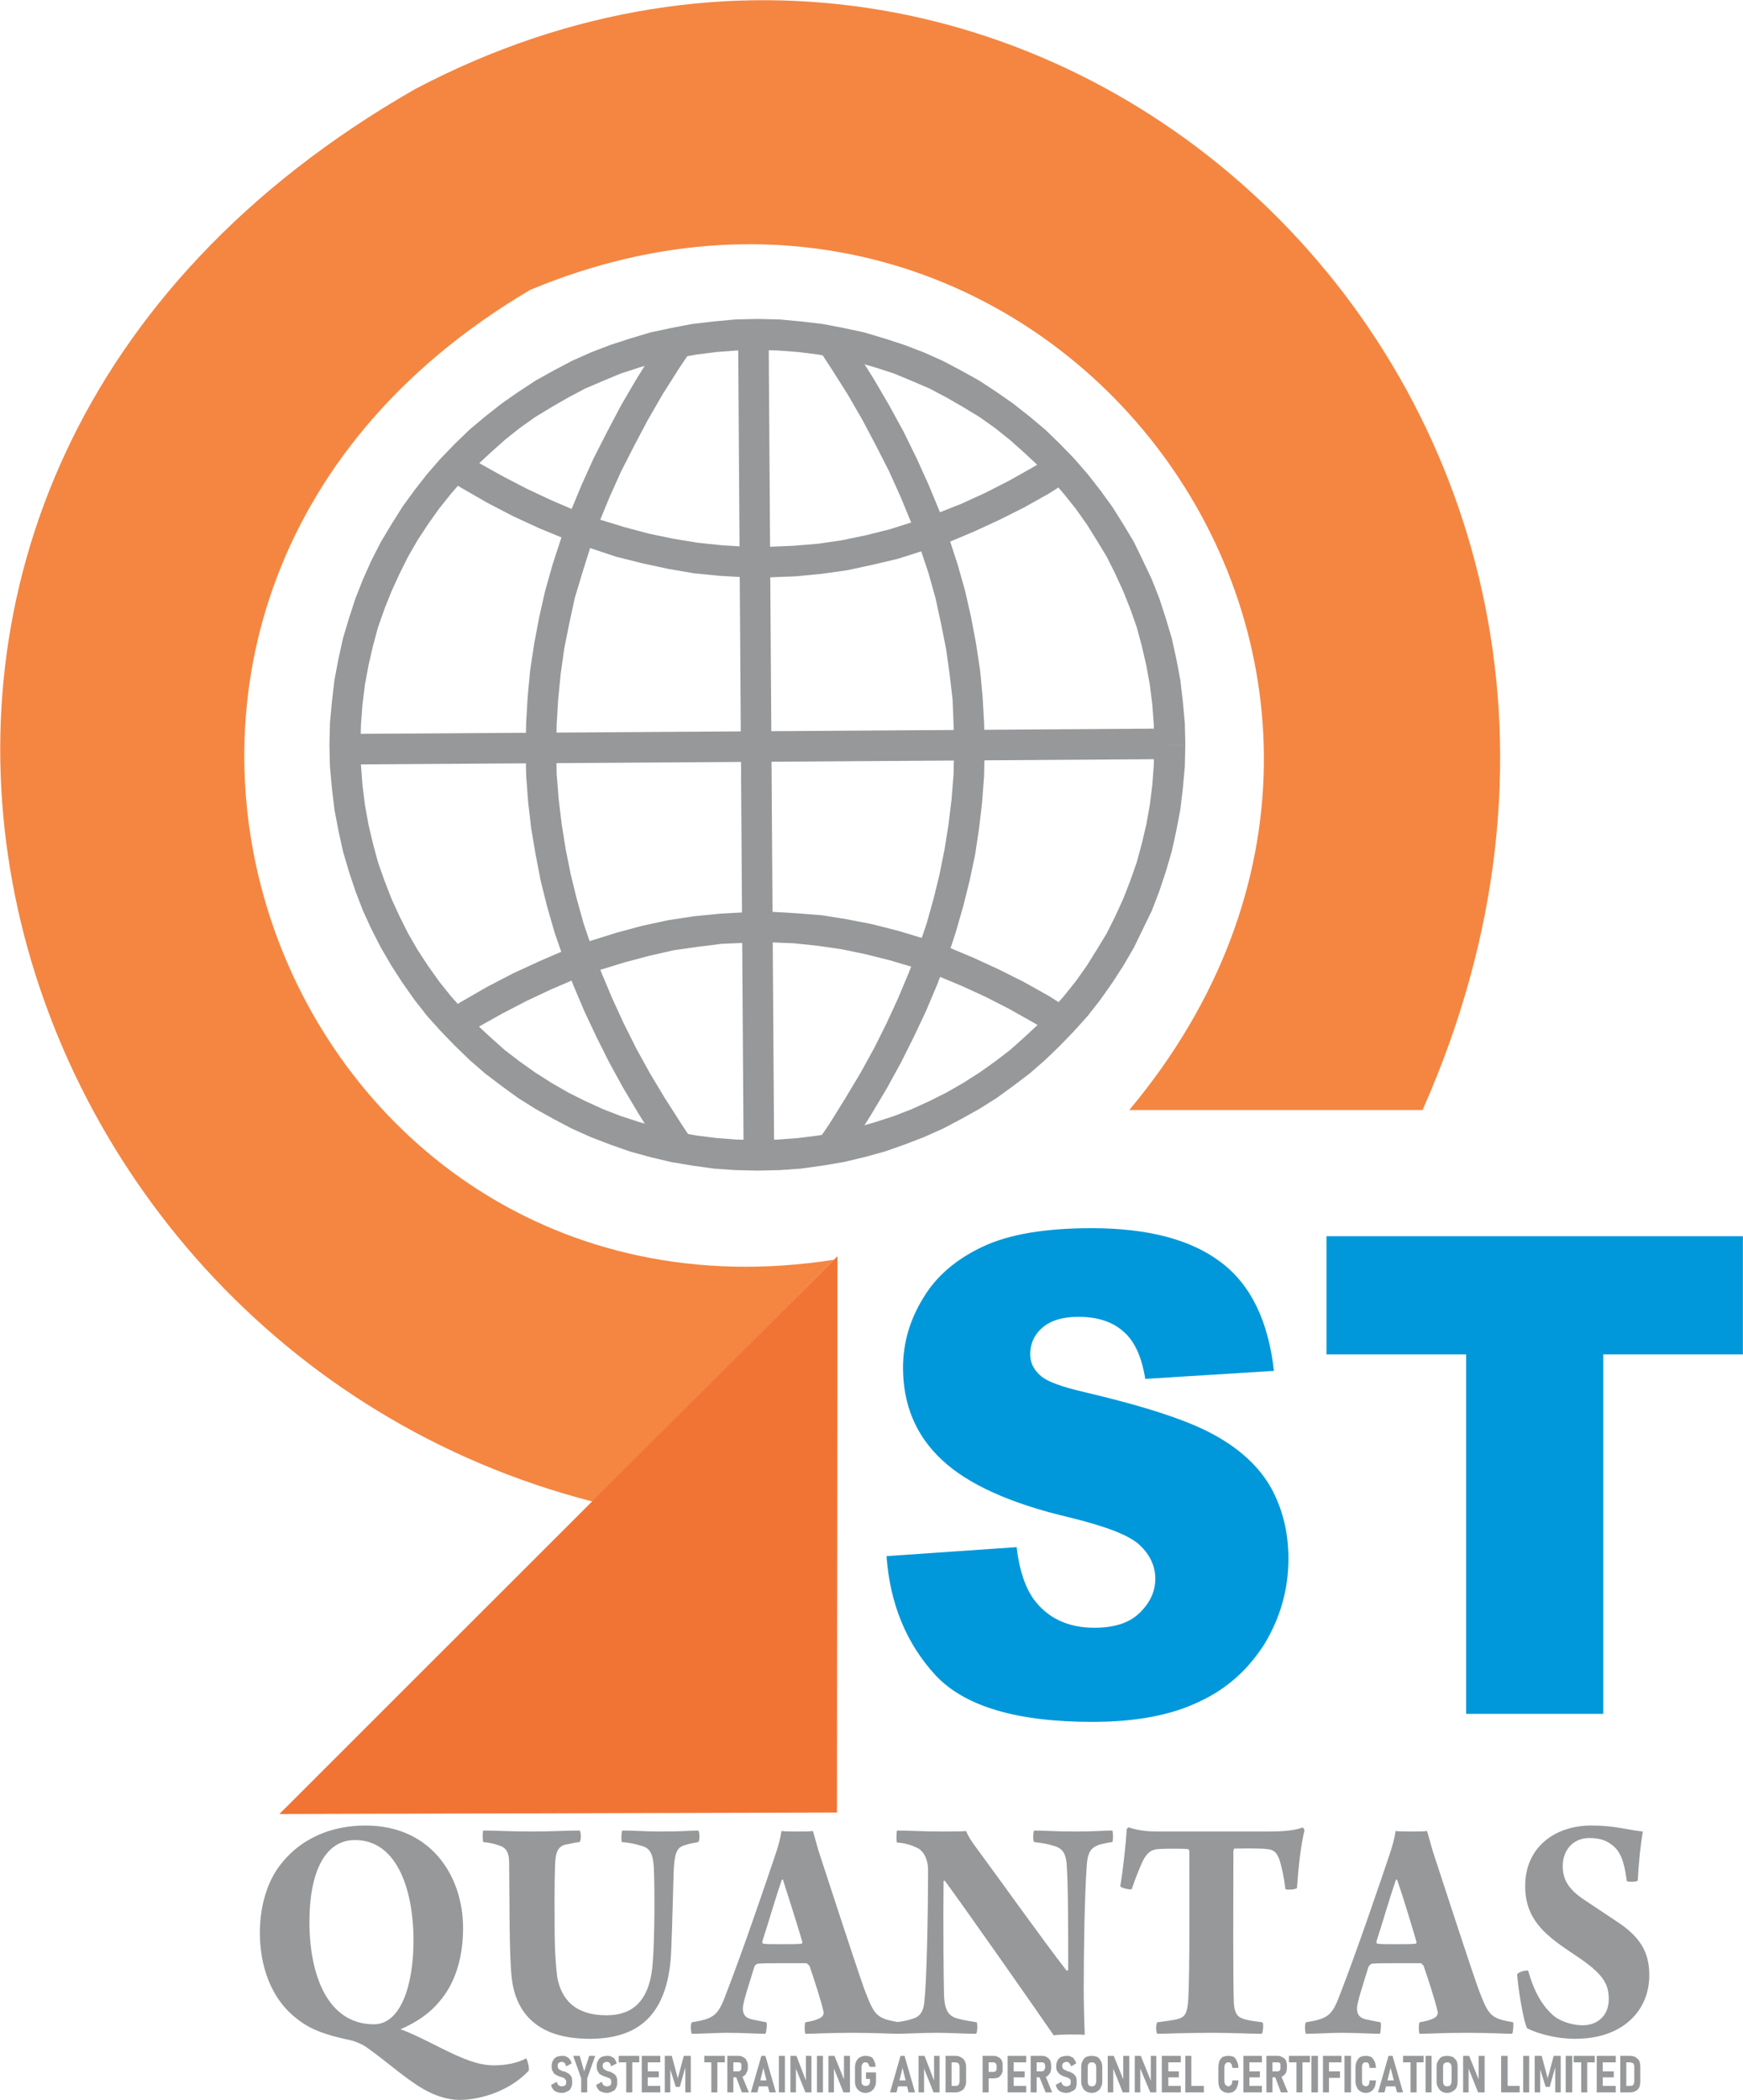
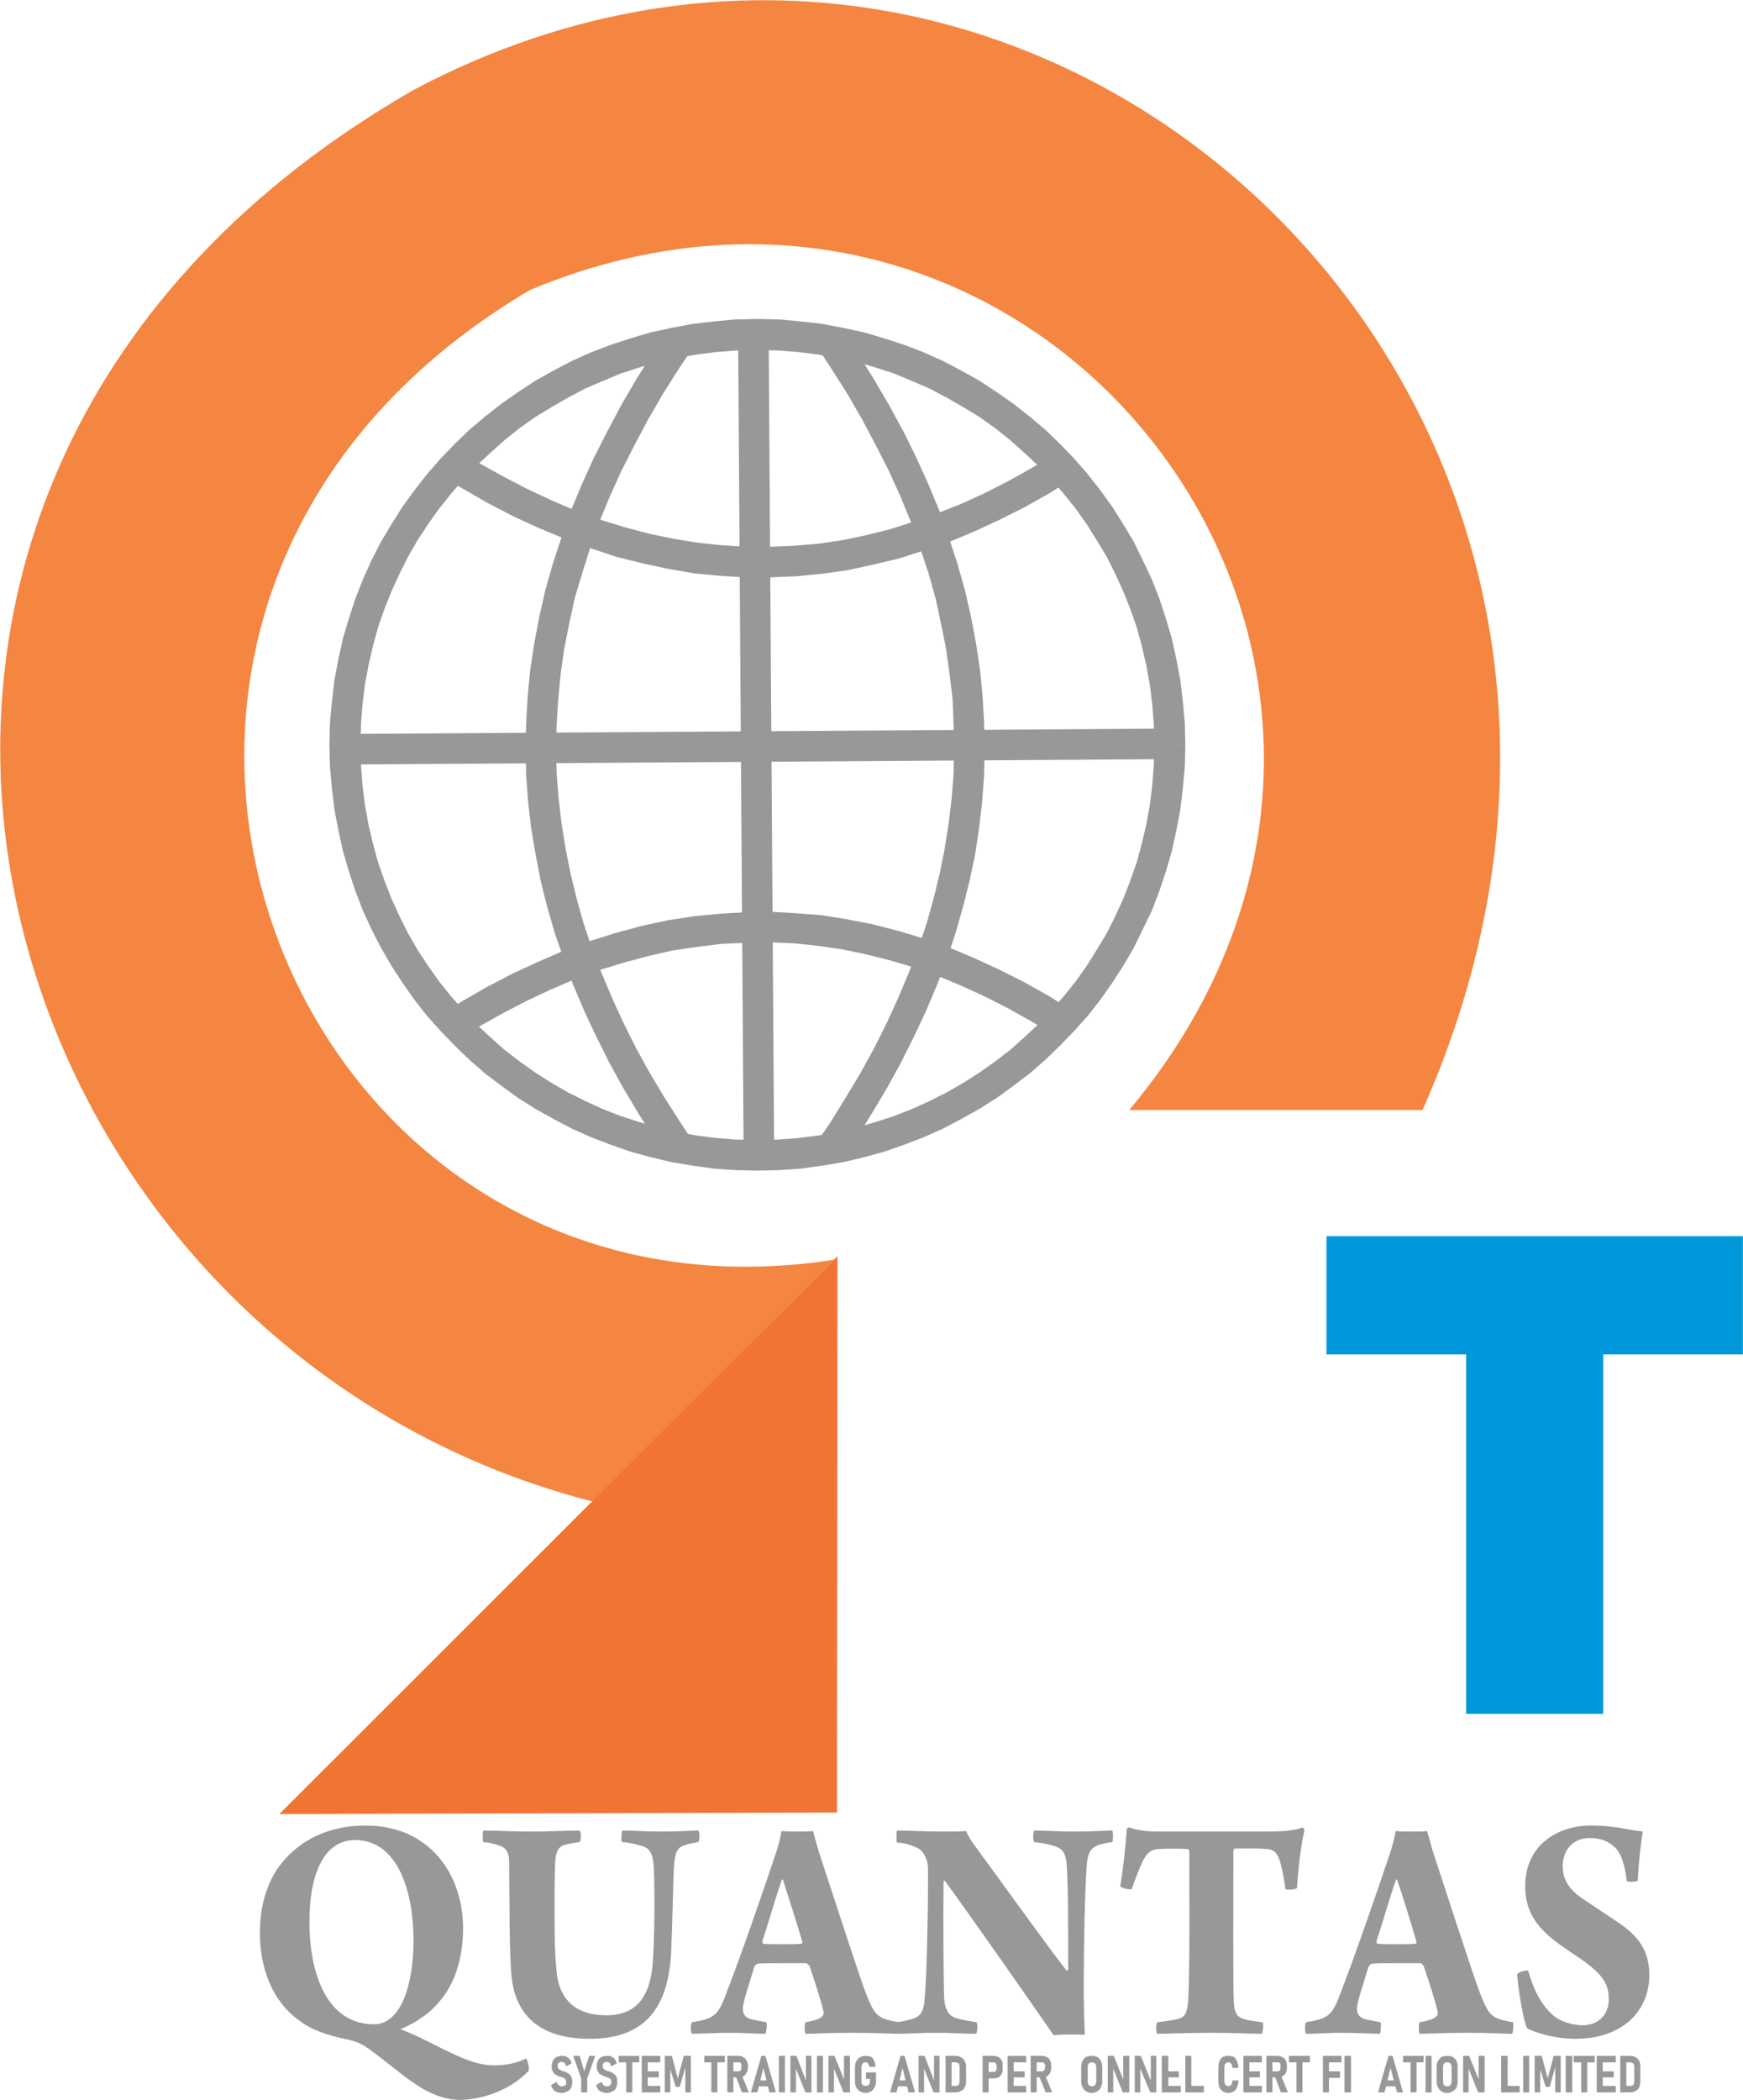
<svg xmlns="http://www.w3.org/2000/svg" xml:space="preserve" width="6.401in" height="7.709in" version="1.1" style="shape-rendering:geometricPrecision; text-rendering:geometricPrecision; image-rendering:optimizeQuality; fill-rule:evenodd; clip-rule:evenodd" viewBox="0 0 3482 4194">
  <defs>
    <style type="text/css">
   
    .str0 {stroke:#96989A;stroke-width:61.008}
    .fil5 {fill:none}
    .fil3 {fill:#F17435}
    .fil2 {fill:#F48641}
    .fil4 {fill:#96989A;fill-rule:nonzero}
    .fil0 {fill:#96989A;fill-rule:nonzero}
    .fil1 {fill:#0098DA;fill-rule:nonzero}
   
  </style>
    <clipPath id="id0">
      <path d="M1513 668c455,0 824,367 824,820 0,452 -369,819 -824,819 -455,0 -824,-367 -824,-819 0,-453 369,-820 824,-820z" />
    </clipPath>
  </defs>
  <g id="Layer_x0020_1">
    <g id="_306476368">
      <path class="fil0" d="M1056 4136c2,-5 -2,-21 -5,-25 -16,9 -40,14 -64,14 -31,0 -61,-12 -107,-35 -28,-14 -57,-29 -80,-37 32,-14 59,-32 79,-57 30,-35 46,-86 46,-145 0,-104 -64,-205 -195,-205 -66,0 -133,24 -177,88 -23,35 -34,80 -34,126 0,63 20,133 78,175 26,20 58,30 95,38 12,2 30,8 43,18 37,26 74,60 110,81 24,14 50,22 73,22 39,0 98,-16 138,-58zm-347 -461c89,0 117,110 117,200 0,91 -26,168 -79,168 -93,0 -129,-99 -129,-205 0,-93 28,-163 91,-163zm256 4c12,1 25,4 32,7 15,4 20,16 20,33 1,79 0,181 5,230 7,64 44,123 156,123 95,0 159,-45 163,-181 2,-44 4,-137 5,-159 2,-33 7,-43 23,-47 8,-3 16,-4 26,-6 3,-3 3,-19 0,-23 -15,0 -28,2 -75,2 -29,0 -54,-2 -77,-2 -2,5 -2,19 -1,23 14,1 28,4 37,7 20,4 25,17 27,42 2,36 2,142 -2,191 -6,90 -52,106 -93,106 -61,0 -90,-31 -98,-77 -3,-24 -5,-59 -5,-85 0,-35 -1,-95 1,-142 1,-21 5,-33 21,-37 7,-1 17,-4 28,-5 3,-4 3,-19 0,-23 -25,0 -57,2 -97,2 -38,0 -73,-2 -96,-2 -1,4 -1,19 0,23zm417 360c-3,4 -2,20 0,23 21,0 47,-2 70,-2 35,0 60,2 77,2 2,-3 4,-20 2,-23 -11,-2 -20,-4 -30,-6 -15,-4 -17,-13 -17,-22 0,-12 13,-50 23,-83 1,-3 5,-6 7,-6 9,-1 25,-1 49,-1 17,0 38,0 47,0 3,0 5,4 7,5 8,23 23,69 28,91 1,2 1,9 -6,13 -6,4 -18,7 -30,9 -2,3 -2,19 0,23 23,0 42,-2 94,-2 48,0 75,2 91,2 2,-3 3,-20 2,-23 -46,-8 -49,-13 -70,-68 -21,-60 -70,-211 -91,-275l-11 -39c-9,1 -18,1 -31,1 -11,0 -23,0 -32,-1 -1,11 -7,33 -12,47 -16,48 -66,195 -100,282 -15,40 -24,46 -67,53zm182 -285c12,37 33,104 39,125 0,1 -1,3 -2,3 -6,1 -21,1 -41,1 -17,0 -29,0 -35,-1 -2,0 -2,-2 -2,-5 10,-30 26,-86 39,-123 0,0 1,0 2,0zm228 -74c16,1 28,5 39,10 15,6 23,26 23,43 0,97 -3,225 -7,260 -1,21 -7,33 -21,38 -11,4 -21,6 -36,8 -1,2 -2,20 0,23 20,0 49,-2 81,-2 29,0 57,2 79,2 3,-4 3,-21 1,-23 -16,-3 -26,-4 -36,-7 -18,-4 -27,-14 -29,-43 -1,-28 -2,-159 -1,-232 0,0 1,-2 3,0 42,57 180,254 217,308 11,-2 51,-2 62,-1 -1,-24 -2,-63 -2,-92 0,-85 2,-188 6,-246 2,-28 9,-36 26,-42 8,-2 17,-4 25,-5 2,-2 2,-21 0,-23 -12,0 -38,2 -73,2 -39,0 -67,-2 -83,-2 -2,2 -3,20 0,23 15,2 24,3 37,7 20,5 26,15 28,38 3,43 3,129 3,211 -2,0 -2,1 -3,1 -41,-52 -130,-177 -178,-242 -13,-17 -19,-27 -23,-37 -9,1 -28,1 -47,1 -39,0 -68,-2 -91,-2 -1,2 -2,21 0,24zm730 359c-22,-3 -31,-4 -41,-8 -13,-5 -15,-18 -16,-30 -2,-42 -1,-209 -1,-303 0,-3 1,-5 2,-6 10,0 49,-1 65,1 12,1 19,5 25,21 5,16 9,35 12,59 2,2 20,1 23,-2 3,-43 8,-87 15,-115 0,-2 -2,-6 -4,-6 -16,6 -37,8 -70,8l-219 0c-15,0 -37,-1 -57,-8 -2,-1 -5,2 -5,4 -2,30 -8,86 -13,113 1,4 21,8 23,6 7,-21 15,-41 22,-56 9,-18 18,-23 31,-24 14,-1 48,-1 59,0 2,0 3,4 3,5 0,104 1,227 -2,294 -2,29 -6,37 -23,41 -8,2 -24,4 -39,6 -3,3 -3,20 0,23 20,0 52,-2 109,-2 42,0 75,2 100,2 2,-3 4,-20 1,-23zm87 0c-3,4 -2,20 0,23 21,0 47,-2 70,-2 35,0 60,2 78,2 1,-3 3,-20 1,-23 -11,-2 -20,-4 -30,-6 -15,-4 -17,-13 -17,-22 0,-12 13,-50 23,-83 2,-3 5,-6 7,-6 9,-1 25,-1 50,-1 16,0 37,0 47,0 2,0 5,4 6,5 8,23 23,69 28,91 1,2 1,9 -6,13 -6,4 -18,7 -30,9 -2,3 -2,19 0,23 23,0 42,-2 94,-2 48,0 75,2 91,2 2,-3 3,-20 2,-23 -46,-8 -49,-13 -70,-68 -21,-60 -70,-211 -91,-275l-11 -39c-8,1 -18,1 -31,1 -11,0 -23,0 -32,-1 -1,11 -7,33 -12,47 -16,48 -66,195 -100,282 -15,40 -24,46 -67,53zm182 -285c13,37 33,104 39,125 0,1 -1,3 -2,3 -6,1 -21,1 -41,1 -17,0 -29,0 -35,-1 -2,0 -2,-2 -2,-5 10,-30 26,-86 39,-123 0,0 2,0 2,0zm262 182c-4,-2 -20,3 -22,7 1,24 13,97 20,108 15,8 53,21 96,21 96,0 148,-57 148,-127 0,-48 -20,-78 -66,-108 -27,-18 -42,-28 -69,-46 -25,-18 -38,-36 -38,-64 0,-31 20,-56 53,-56 19,0 34,4 47,15 15,12 23,31 28,71 3,2 19,2 22,-1 2,-41 6,-73 10,-98 -30,-3 -55,-12 -103,-12 -71,0 -132,42 -132,121 0,70 45,101 97,136 58,38 70,58 70,90 0,33 -23,52 -52,52 -18,0 -41,-6 -57,-18 -22,-19 -39,-45 -52,-91z" />
      <path class="fil0" d="M1122 4180c-4,0 -8,-1 -10,-2 -3,-1 -6,-3 -7,-5 -2,-3 -4,-6 -4,-9l0 0 11 -6 0 0c1,3 2,5 4,7 2,1 4,2 6,2 3,0 5,-1 7,-2 1,-1 2,-3 2,-5l0 -3c0,-2 -1,-3 -2,-4 0,-1 -1,-2 -3,-3 -1,0 -3,-1 -5,-2 0,0 -1,0 -1,0 0,0 0,0 0,0l0 0c-4,-1 -7,-3 -9,-4 -3,-1 -5,-3 -6,-6 -2,-2 -3,-6 -3,-10l0 -2c0,-4 1,-8 3,-11 1,-3 4,-5 7,-7 3,-1 7,-2 11,-2 3,0 6,0 9,2 2,1 4,2 6,5 2,2 3,5 4,8l0 0 -11 6 0 0c-1,-3 -2,-5 -3,-7 -2,-1 -4,-2 -6,-2 -2,0 -4,1 -6,2 -1,1 -2,3 -2,5l0 2c0,2 1,4 2,5 0,1 2,2 3,2 1,1 3,2 6,3 0,0 0,0 0,0 0,0 1,0 1,0 0,0 0,0 0,0 0,0 1,0 1,0 3,1 6,3 8,4 2,1 4,3 6,6 1,2 2,5 2,10l0 3c0,4 -1,8 -3,11 -1,3 -4,5 -7,6 -3,2 -7,3 -11,3z" />
      <polygon id="1" class="fil0" points="1173,4151 1173,4179 1161,4179 1161,4151 1145,4106 1158,4106 1167,4137 1177,4106 1189,4106 " />
      <path id="2" class="fil0" d="M1212 4180c-4,0 -7,-1 -10,-2 -3,-1 -6,-3 -7,-5 -2,-3 -4,-6 -4,-9l0 0 11 -6 0 0c1,3 2,5 4,7 2,1 4,2 6,2 3,0 5,-1 7,-2 1,-1 2,-3 2,-5l0 -3c0,-2 -1,-3 -1,-4 -1,-1 -2,-2 -4,-3 -1,0 -3,-1 -5,-2 0,0 0,0 -1,0 0,0 0,0 0,0l0 0c-4,-1 -7,-3 -9,-4 -3,-1 -5,-3 -6,-6 -2,-2 -3,-6 -3,-10l0 -2c0,-4 1,-8 3,-11 1,-3 4,-5 7,-7 3,-1 7,-2 11,-2 3,0 6,0 9,2 2,1 5,2 6,5 2,2 3,5 4,8l0 0 -11 6 0 0c-1,-3 -2,-5 -3,-7 -2,-1 -4,-2 -6,-2 -2,0 -4,1 -6,2 -1,1 -2,3 -2,5l0 2c0,2 1,4 2,5 1,1 2,2 3,2 1,1 3,2 6,3 0,0 0,0 0,0 1,0 1,0 1,0 0,0 0,0 0,0 0,0 1,0 1,0 3,1 6,3 8,4 2,1 4,3 6,6 1,2 2,5 2,10l0 3c0,4 -1,8 -3,11 -1,3 -4,5 -7,6 -3,2 -7,3 -11,3z" />
      <path id="3" class="fil0" d="M1251 4112l12 0 0 67 -12 0 0 -67zm-15 -6l41 0 0 13 -41 0 0 -13z" />
      <path id="4" class="fil0" d="M1282 4106l12 0 0 73 -12 0 0 -73zm5 60l32 0 0 13 -32 0 0 -13zm0 -29l29 0 0 12 -29 0 0 -12zm0 -31l32 0 0 13 -32 0 0 -13z" />
      <polygon id="5" class="fil0" points="1366,4106 1380,4106 1380,4179 1369,4179 1369,4126 1369,4129 1358,4168 1350,4168 1338,4130 1339,4126 1339,4179 1328,4179 1328,4106 1342,4106 1354,4151 " />
      <path id="6" class="fil0" d="M1421 4112l12 0 0 67 -12 0 0 -67zm-14 -6l41 0 0 13 -41 0 0 -13z" />
      <path id="7" class="fil0" d="M1458 4137l18 0c1,0 2,-1 3,-1 0,-1 1,-2 2,-3 0,-1 0,-2 0,-3l0 -4c0,-2 0,-3 0,-4 -1,-1 -2,-2 -2,-2 -1,-1 -2,-1 -3,-1l-18 0 0 -13 18 0c3,0 7,1 9,3 3,1 5,3 6,6 2,3 3,7 3,10l0 5c0,4 -1,7 -3,10 -1,3 -3,5 -6,7 -2,1 -6,2 -9,2l-18 0 0 -12zm-5 -31l12 0 0 73 -12 0 0 -73zm17 41l12 -2 14 34 -14 0 -12 -32z" />
      <path id="8" class="fil0" d="M1521 4106l8 0 21 73 -13 0 -12 -49 -12 49 -13 0 21 -73zm-9 49l27 0 0 12 -27 0 0 -12z" />
      <polygon id="9" class="fil0" points="1568,4179 1556,4179 1556,4106 1568,4106 " />
      <polygon id="10" class="fil0" points="1579,4106 1591,4106 1611,4158 1610,4160 1610,4106 1621,4106 1621,4179 1609,4179 1589,4129 1590,4127 1590,4179 1579,4179 " />
      <polygon id="11" class="fil0" points="1644,4179 1632,4179 1632,4106 1644,4106 " />
      <polygon id="12" class="fil0" points="1655,4106 1667,4106 1688,4158 1686,4160 1686,4106 1698,4106 1698,4179 1685,4179 1665,4129 1666,4127 1666,4179 1655,4179 " />
      <path id="13" class="fil0" d="M1750 4139l0 18c0,5 -1,9 -3,12 -1,3 -4,6 -7,8 -3,2 -7,3 -11,3 -4,0 -8,-1 -11,-3 -3,-2 -5,-4 -7,-7 -2,-4 -3,-7 -3,-12l0 -29c0,-5 1,-9 3,-13 2,-3 4,-6 7,-7 3,-2 7,-3 11,-3 4,0 8,1 11,2 3,2 5,4 6,8 2,3 3,7 3,12l0 0 -12 0 0 0c0,-2 -1,-3 -2,-5 0,-1 -1,-2 -2,-3 -1,-1 -3,-1 -4,-1 -2,0 -3,0 -4,1 -2,1 -2,2 -3,4 -1,1 -1,3 -1,5l0 29c0,2 0,3 1,4 1,2 2,3 3,3 1,1 3,1 4,1 2,0 3,0 5,-1 1,0 2,-1 3,-3 0,-1 1,-3 1,-5l0 -5 -8 0 0 -13 20 0z" />
      <path id="14" class="fil0" d="M1799 4106l8 0 21 73 -13 0 -12 -49 -12 49 -13 0 21 -73zm-9 49l27 0 0 12 -27 0 0 -12z" />
      <polygon id="15" class="fil0" points="1835,4106 1847,4106 1867,4158 1866,4160 1866,4106 1877,4106 1877,4179 1865,4179 1845,4129 1846,4127 1846,4179 1835,4179 " />
      <path id="16" class="fil0" d="M1896 4166l12 0c3,0 5,0 7,-2 1,-2 2,-4 2,-7l0 -29c0,-3 -1,-5 -2,-7 -2,-1 -4,-2 -7,-2l-12 0 0 -13 13 0c4,0 8,1 11,3 3,2 6,4 7,7 2,3 3,7 3,12l0 30c0,4 -1,8 -3,11 -1,3 -4,6 -7,7 -3,2 -7,3 -11,3l-13 0 0 -13zm-7 -60l12 0 0 73 -12 0 0 -73z" />
      <path id="17" class="fil0" d="M1968 4138l17 0c1,0 2,0 3,-1 1,0 2,-1 2,-2 1,-1 1,-3 1,-4l0 -4c0,-2 0,-3 -1,-4 0,-2 -1,-2 -2,-3 -1,-1 -2,-1 -3,-1l-17 0 0 -13 17 0c4,0 7,1 10,3 3,1 5,4 6,6 2,3 2,7 2,11l0 6c0,4 0,7 -2,10 -1,3 -4,5 -6,7 -3,1 -6,2 -10,2l-17 0 0 -13zm-5 -32l12 0 0 73 -12 0 0 -73z" />
      <path id="18" class="fil0" d="M2013 4106l12 0 0 73 -12 0 0 -73zm5 60l32 0 0 13 -32 0 0 -13zm0 -29l29 0 0 12 -29 0 0 -12zm0 -31l32 0 0 13 -32 0 0 -13z" />
      <path id="19" class="fil0" d="M2064 4137l18 0c1,0 2,-1 3,-1 1,-1 1,-2 2,-3 0,-1 1,-2 1,-3l0 -4c0,-2 -1,-3 -1,-4 -1,-1 -1,-2 -2,-2 -1,-1 -2,-1 -3,-1l-18 0 0 -13 18 0c4,0 7,1 10,3 2,1 4,3 6,6 1,3 2,7 2,10l0 5c0,4 -1,7 -2,10 -2,3 -4,5 -6,7 -3,1 -6,2 -10,2l-18 0 0 -12zm-5 -31l12 0 0 73 -12 0 0 -73zm17 41l12 -2 14 34 -13 0 -13 -32z" />
-       <path id="20" class="fil0" d="M2130 4180c-4,0 -7,-1 -10,-2 -3,-1 -5,-3 -7,-5 -2,-3 -3,-6 -4,-9l0 0 11 -6 0 0c1,3 2,5 4,7 2,1 4,2 7,2 2,0 4,-1 6,-2 1,-1 2,-3 2,-5l0 -3c0,-2 0,-3 -1,-4 -1,-1 -2,-2 -4,-3 -1,0 -3,-1 -5,-2 0,0 0,0 0,0 0,0 -1,0 -1,0l0 0c-4,-1 -7,-3 -9,-4 -2,-1 -4,-3 -6,-6 -2,-2 -3,-6 -3,-10l0 -2c0,-4 1,-8 3,-11 1,-3 4,-5 7,-7 3,-1 7,-2 11,-2 4,0 6,0 9,2 3,1 5,2 6,5 2,2 3,5 4,8l0 0 -10 6 0 0c-1,-3 -3,-5 -4,-7 -2,-1 -3,-2 -5,-2 -3,0 -5,1 -6,2 -2,1 -3,3 -3,5l0 2c0,2 1,4 2,5 1,1 2,2 3,2 2,1 4,2 6,3 0,0 0,0 0,0 1,0 1,0 1,0 0,0 0,0 0,0 1,0 1,0 1,0 3,1 6,3 8,4 2,1 4,3 6,6 1,2 2,5 2,10l0 3c0,4 -1,8 -2,11 -2,3 -5,5 -8,6 -3,2 -7,3 -11,3z" />
      <path id="21" class="fil0" d="M2181 4180c-4,0 -8,-1 -11,-3 -3,-2 -6,-4 -7,-8 -2,-3 -3,-7 -3,-11l0 -30c0,-5 1,-9 3,-12 1,-3 4,-6 7,-8 3,-1 7,-2 11,-2 4,0 8,1 11,2 3,2 6,5 7,8 2,3 3,7 3,12l0 30c0,4 -1,8 -3,11 -1,4 -4,6 -7,8 -3,2 -7,3 -11,3zm0 -13c2,0 3,-1 5,-1 1,-1 2,-2 3,-4 0,-1 1,-3 1,-5l0 -29c0,-2 -1,-3 -1,-5 -1,-1 -2,-2 -3,-3 -2,-1 -3,-1 -5,-1 -2,0 -3,0 -4,1 -2,1 -3,2 -3,3 -1,2 -1,3 -1,5l0 29c0,2 0,4 1,5 0,2 1,3 3,4 1,0 2,1 4,1z" />
      <polygon id="22" class="fil0" points="2213,4106 2225,4106 2246,4158 2244,4160 2244,4106 2256,4106 2256,4179 2243,4179 2223,4129 2224,4127 2224,4179 2213,4179 " />
      <polygon id="23" class="fil0" points="2267,4106 2279,4106 2300,4158 2299,4160 2299,4106 2310,4106 2310,4179 2298,4179 2277,4129 2278,4127 2278,4179 2267,4179 " />
-       <path id="24" class="fil0" d="M2321 4106l13 0 0 73 -13 0 0 -73zm5 60l33 0 0 13 -33 0 0 -13zm0 -29l29 0 0 12 -29 0 0 -12zm0 -31l33 0 0 13 -33 0 0 -13z" />
+       <path id="24" class="fil0" d="M2321 4106l13 0 0 73 -13 0 0 -73zm5 60l33 0 0 13 -33 0 0 -13zm0 -29l29 0 0 12 -29 0 0 -12zm0 -31z" />
      <path id="25" class="fil0" d="M2368 4106l12 0 0 73 -12 0 0 -73zm5 60l32 0 0 13 -32 0 0 -13z" />
      <path id="26" class="fil0" d="M2454 4180c-4,0 -8,-1 -11,-3 -3,-2 -5,-4 -7,-8 -1,-3 -2,-7 -2,-12l0 -28c0,-5 1,-9 2,-13 2,-3 4,-6 7,-8 3,-1 7,-2 11,-2 4,0 8,1 11,2 2,2 5,5 6,9 2,3 3,8 3,13l0 0 -12 0 0 0c0,-2 -1,-4 -1,-6 -1,-2 -2,-3 -3,-4 -1,-1 -2,-1 -4,-1 -2,0 -3,0 -4,1 -1,1 -2,2 -3,3 0,2 -1,3 -1,6l0 28c0,2 1,4 1,5 1,2 2,3 3,3 1,1 2,2 4,2 2,0 3,-1 4,-2 1,0 2,-2 3,-3 0,-2 1,-4 1,-7l0 0 12 0 0 0c0,6 -1,10 -3,14 -1,4 -4,6 -6,8 -3,2 -7,3 -11,3z" />
      <path id="27" class="fil0" d="M2484 4106l12 0 0 73 -12 0 0 -73zm4 60l33 0 0 13 -33 0 0 -13zm0 -29l29 0 0 12 -29 0 0 -12zm0 -31l33 0 0 13 -33 0 0 -13z" />
      <path id="28" class="fil0" d="M2535 4137l18 0c1,0 2,-1 3,-1 1,-1 1,-2 2,-3 0,-1 0,-2 0,-3l0 -4c0,-2 0,-3 0,-4 -1,-1 -1,-2 -2,-2 -1,-1 -2,-1 -3,-1l-18 0 0 -13 18 0c3,0 7,1 9,3 3,1 5,3 7,6 1,3 2,7 2,10l0 5c0,4 -1,7 -2,10 -2,3 -4,5 -7,7 -2,1 -6,2 -9,2l-18 0 0 -12zm-5 -31l12 0 0 73 -12 0 0 -73zm17 41l12 -2 14 34 -14 0 -12 -32z" />
      <path id="29" class="fil0" d="M2590 4112l12 0 0 67 -12 0 0 -67zm-15 -6l42 0 0 13 -42 0 0 -13z" />
-       <polygon id="30" class="fil0" points="2633,4179 2620,4179 2620,4106 2633,4106 " />
      <path id="31" class="fil0" d="M2643 4106l12 0 0 73 -12 0 0 -73zm5 31l29 0 0 13 -29 0 0 -13zm0 -31l32 0 0 13 -32 0 0 -13z" />
      <polygon id="32" class="fil0" points="2699,4179 2686,4179 2686,4106 2699,4106 " />
-       <path id="33" class="fil0" d="M2729 4180c-5,0 -8,-1 -11,-3 -3,-2 -6,-4 -7,-8 -2,-3 -3,-7 -3,-12l0 -28c0,-5 1,-9 3,-13 1,-3 4,-6 7,-8 3,-1 6,-2 11,-2 4,0 7,1 10,2 3,2 5,5 7,9 2,3 2,8 3,13l0 0 -13 0 0 0c0,-2 0,-4 -1,-6 0,-2 -1,-3 -2,-4 -1,-1 -3,-1 -4,-1 -2,0 -3,0 -5,1 -1,1 -2,2 -2,3 -1,2 -1,3 -1,6l0 28c0,2 0,4 1,5 0,2 1,3 2,3 2,1 3,2 5,2 1,0 3,-1 4,-2 1,0 2,-2 2,-3 1,-2 1,-4 1,-7l0 0 13 0 0 0c-1,6 -1,10 -3,14 -2,4 -4,6 -7,8 -3,2 -6,3 -10,3z" />
      <path id="34" class="fil0" d="M2774 4106l8 0 21 73 -12 0 -13 -49 -12 49 -13 0 21 -73zm-9 49l27 0 0 12 -27 0 0 -12z" />
      <path id="35" class="fil0" d="M2818 4112l12 0 0 67 -12 0 0 -67zm-15 -6l41 0 0 13 -41 0 0 -13z" />
      <polygon id="36" class="fil0" points="2860,4179 2848,4179 2848,4106 2860,4106 " />
      <path id="37" class="fil0" d="M2891 4180c-4,0 -8,-1 -11,-3 -3,-2 -5,-4 -7,-8 -2,-3 -3,-7 -3,-11l0 -30c0,-5 1,-9 3,-12 2,-3 4,-6 7,-8 3,-1 7,-2 11,-2 4,0 8,1 11,2 3,2 6,5 8,8 1,3 2,7 2,12l0 30c0,4 -1,8 -2,11 -2,4 -5,6 -8,8 -3,2 -7,3 -11,3zm0 -13c2,0 3,-1 5,-1 1,-1 2,-2 3,-4 0,-1 1,-3 1,-5l0 -29c0,-2 -1,-3 -1,-5 -1,-1 -2,-2 -3,-3 -2,-1 -3,-1 -5,-1 -2,0 -3,0 -4,1 -2,1 -3,2 -3,3 -1,2 -1,3 -1,5l0 29c0,2 0,4 1,5 0,2 1,3 3,4 1,0 2,1 4,1z" />
      <polygon id="38" class="fil0" points="2923,4106 2935,4106 2956,4158 2954,4160 2954,4106 2966,4106 2966,4179 2953,4179 2933,4129 2934,4127 2934,4179 2923,4179 " />
      <path id="39" class="fil0" d="M2999 4106l13 0 0 73 -13 0 0 -73zm6 60l31 0 0 13 -31 0 0 -13z" />
      <polygon id="40" class="fil0" points="3055,4179 3043,4179 3043,4106 3055,4106 " />
      <polygon id="41" class="fil0" points="3104,4106 3118,4106 3118,4179 3107,4179 3107,4126 3107,4129 3096,4168 3088,4168 3076,4130 3077,4126 3077,4179 3066,4179 3066,4106 3080,4106 3092,4151 " />
      <polygon id="42" class="fil0" points="3141,4179 3128,4179 3128,4106 3141,4106 " />
      <path id="43" class="fil0" d="M3159 4112l12 0 0 67 -12 0 0 -67zm-15 -6l42 0 0 13 -42 0 0 -13z" />
      <path id="44" class="fil0" d="M3190 4106l12 0 0 73 -12 0 0 -73zm5 60l33 0 0 13 -33 0 0 -13zm0 -29l29 0 0 12 -29 0 0 -12zm0 -31l33 0 0 13 -33 0 0 -13z" />
      <path id="45" class="fil0" d="M3244 4166l12 0c3,0 5,0 7,-2 1,-2 2,-4 2,-7l0 -29c0,-3 -1,-5 -2,-7 -2,-1 -4,-2 -7,-2l-12 0 0 -13 12 0c5,0 9,1 12,3 3,2 5,4 7,7 1,3 2,7 2,12l0 30c0,4 -1,8 -2,11 -2,3 -4,6 -7,7 -3,2 -7,3 -12,3l-12 0 0 -13zm-7 -60l12 0 0 73 -12 0 0 -73z" />
-       <path class="fil1" d="M1771 3108l260 -18c5,45 17,80 34,104 28,38 69,57 121,57 39,0 69,-9 90,-29 21,-20 32,-43 32,-69 0,-24 -10,-47 -30,-66 -20,-20 -67,-38 -140,-56 -120,-28 -205,-67 -256,-115 -52,-48 -78,-110 -78,-184 0,-49 13,-95 40,-139 26,-44 66,-78 119,-103 53,-25 125,-37 218,-37 113,0 199,23 258,68 60,45 95,118 106,217l-257 16c-7,-43 -21,-75 -43,-94 -22,-20 -52,-30 -91,-30 -32,0 -56,8 -72,22 -16,14 -24,32 -24,53 0,15 6,29 19,41 13,13 44,24 92,35 119,28 205,56 257,85 51,28 89,63 113,105 23,42 35,89 35,142 0,61 -16,117 -47,169 -32,51 -75,91 -132,117 -56,27 -127,40 -213,40 -151,0 -255,-31 -313,-93 -58,-63 -91,-142 -98,-238z" />
      <polygon id="1" class="fil1" points="2650,2469 3482,2469 3482,2705 3203,2705 3203,3423 2929,3423 2929,2705 2650,2705 " />
      <path class="fil2" d="M1666 2516c-1106,173 -1680,-1304 -607,-1937 1034,-431 1933,758 1197,1638 196,0 391,0 586,0 625,-1408 -760,-2699 -2013,-2039 -1372,785 -891,2501 355,2821l482 -483z" />
      <polygon class="fil3" points="1672,3620 1673,2509 558,3623 " />
      <g>
        <path class="fil4" d="M2368 1488l-62 0 0 0 -1 -41 -3 -40 -5 -40 -7 -38 -9 -39 -10 -37 -13 -37 -14 -35 -16 -35 -17 -34 -20 -33 -20 -32 -22 -31 -24 -30 -25 -29 -26 -27 -28 -26 -28 -25 -30 -24 -31 -22 -33 -20 -33 -19 -34 -18 -35 -15 -36 -15 -37 -12 -38 -11 -38 -8 -39 -7 -40 -5 -40 -3 -41 -1 0 -62 44 1 43 4 43 5 42 8 42 9 40 12 40 13 39 15 38 17 36 19 36 20 35 23 33 23 33 26 31 26 29 28 29 30 27 31 25 32 24 33 22 35 21 35 18 37 18 38 15 38 13 40 12 40 9 41 8 42 5 43 4 43 1 44 0 0zm-855 850l0 -61 0 0 41 -1 40 -3 40 -5 39 -7 38 -9 38 -11 37 -12 36 -14 35 -16 34 -17 33 -19 33 -21 31 -22 30 -23 28 -25 28 -26 26 -28 25 -28 24 -30 22 -31 20 -32 20 -33 17 -34 16 -35 14 -36 13 -37 10 -37 9 -38 7 -39 5 -40 3 -40 1 -40 62 0 -1 43 -4 44 -5 42 -8 42 -9 41 -12 41 -13 39 -15 39 -18 37 -18 37 -21 36 -22 34 -24 34 -25 32 -27 30 -29 30 -29 28 -31 27 -33 25 -33 24 -35 22 -36 20 -36 19 -38 17 -39 15 -40 14 -40 11 -42 10 -42 7 -43 6 -43 3 -44 1 0 0zm-855 -850l62 0 0 0 1 40 3 40 5 40 7 39 9 38 10 37 13 37 14 36 16 35 17 34 19 33 21 32 22 31 24 30 25 28 26 28 28 26 28 25 30 23 31 22 33 21 33 19 34 17 35 16 36 14 37 12 38 11 38 9 39 7 40 5 40 3 41 1 0 61 -44 -1 -43 -3 -43 -6 -42 -7 -42 -10 -40 -11 -40 -14 -39 -15 -38 -17 -36 -19 -36 -20 -35 -22 -33 -24 -33 -25 -31 -27 -29 -28 -29 -30 -27 -30 -25 -32 -24 -34 -22 -34 -21 -36 -19 -37 -17 -37 -15 -39 -13 -39 -12 -41 -9 -41 -8 -42 -5 -42 -4 -44 -1 -43 0 0zm855 -851l0 62 0 0 -41 1 -40 3 -40 5 -39 7 -38 8 -38 11 -37 12 -36 15 -35 15 -34 18 -33 19 -33 20 -31 22 -30 24 -28 25 -28 26 -26 27 -25 29 -24 30 -22 31 -21 32 -19 33 -17 34 -16 35 -14 35 -13 37 -10 37 -9 39 -7 38 -5 40 -3 40 -1 41 -62 0 1 -44 4 -43 5 -43 8 -42 9 -41 12 -40 13 -40 15 -38 17 -38 19 -37 21 -35 22 -35 24 -33 25 -32 27 -31 29 -30 29 -28 31 -26 33 -26 33 -23 35 -23 36 -20 36 -19 38 -17 39 -15 40 -13 40 -12 42 -9 42 -8 43 -5 43 -4 44 -1 0 0z" />
      </g>
      <g>
   </g>
      <g style="clip-path:url(#id0)">
        <g>
          <g>
            <polygon id="1" class="fil4" points="2303,762 2342,809 2293,849 2243,887 2194,922 2144,955 2095,986 2045,1014 1995,1039 1945,1062 1895,1083 1844,1100 1794,1116 1743,1128 1692,1139 1642,1146 1591,1151 1540,1153 1488,1153 1437,1150 1386,1145 1334,1136 1283,1125 1231,1112 1180,1095 1128,1076 1077,1055 1025,1031 973,1004 921,974 869,942 817,907 765,869 713,829 751,781 802,820 852,857 902,891 952,922 1002,950 1052,976 1101,999 1150,1020 1199,1038 1248,1053 1297,1066 1345,1076 1394,1084 1442,1089 1490,1092 1538,1092 1586,1090 1634,1086 1682,1079 1730,1069 1778,1057 1825,1042 1873,1025 1921,1006 1969,984 2016,960 2064,933 2112,904 2160,872 2207,838 2255,801 " />
          </g>
          <g>
            <polygon class="fil4" points="2303,2213 2255,2174 2207,2137 2160,2103 2112,2071 2064,2042 2016,2015 1969,1991 1921,1969 1873,1949 1825,1932 1778,1918 1730,1906 1682,1896 1634,1889 1586,1884 1538,1882 1490,1883 1442,1885 1394,1891 1345,1898 1297,1909 1248,1922 1199,1937 1150,1955 1101,1976 1052,1999 1002,2025 952,2053 902,2084 852,2118 802,2154 751,2194 713,2146 765,2106 817,2068 869,2033 921,2001 973,1971 1025,1944 1077,1920 1128,1898 1180,1879 1231,1863 1283,1849 1334,1838 1386,1830 1437,1825 1488,1822 1540,1821 1591,1824 1642,1828 1692,1836 1743,1846 1794,1859 1844,1874 1895,1892 1945,1913 1995,1936 2045,1961 2095,1989 2144,2020 2194,2052 2243,2088 2293,2126 2342,2166 " />
          </g>
          <g>
            <polygon class="fil4" points="2356,1516 671,1527 670,1466 2355,1455 " />
          </g>
          <g>
            <polygon class="fil4" points="1393,2293 1343,2328 1308,2276 1276,2225 1245,2173 1217,2122 1191,2070 1167,2019 1145,1967 1126,1915 1108,1863 1093,1811 1080,1759 1070,1707 1061,1654 1055,1602 1051,1549 1050,1497 1051,1444 1054,1392 1059,1339 1067,1286 1077,1233 1089,1180 1104,1127 1121,1075 1140,1021 1162,968 1186,915 1213,862 1241,809 1272,756 1306,702 1341,649 1392,683 1357,735 1324,787 1294,839 1267,890 1241,941 1218,992 1197,1043 1179,1094 1163,1145 1148,1195 1137,1246 1127,1296 1120,1346 1115,1397 1112,1447 1111,1497 1112,1546 1116,1596 1122,1646 1130,1696 1140,1746 1152,1795 1166,1845 1183,1895 1202,1944 1223,1994 1246,2044 1271,2094 1298,2143 1328,2193 1360,2243 " />
          </g>
          <g>
            <polygon class="fil4" points="1624,2293 1658,2243 1689,2193 1719,2143 1746,2094 1771,2044 1794,1994 1815,1944 1834,1895 1851,1845 1865,1795 1877,1746 1887,1696 1895,1646 1901,1596 1905,1546 1906,1497 1905,1447 1903,1397 1897,1346 1890,1296 1880,1246 1869,1195 1855,1145 1838,1094 1820,1043 1799,992 1776,941 1750,890 1723,839 1693,787 1660,735 1626,683 1676,649 1711,702 1745,756 1776,809 1805,862 1831,915 1855,968 1877,1021 1896,1075 1913,1127 1928,1180 1940,1233 1950,1286 1958,1339 1963,1392 1966,1444 1967,1497 1966,1549 1962,1602 1956,1654 1948,1707 1937,1759 1924,1811 1909,1863 1892,1915 1872,1967 1850,2019 1826,2070 1800,2122 1772,2173 1741,2225 1709,2276 1674,2328 " />
          </g>
          <g>
            <line class="fil5 str0" x1="1505" y1="668" x2="1516" y2="2303" />
          </g>
        </g>
      </g>
    </g>
  </g>
</svg>